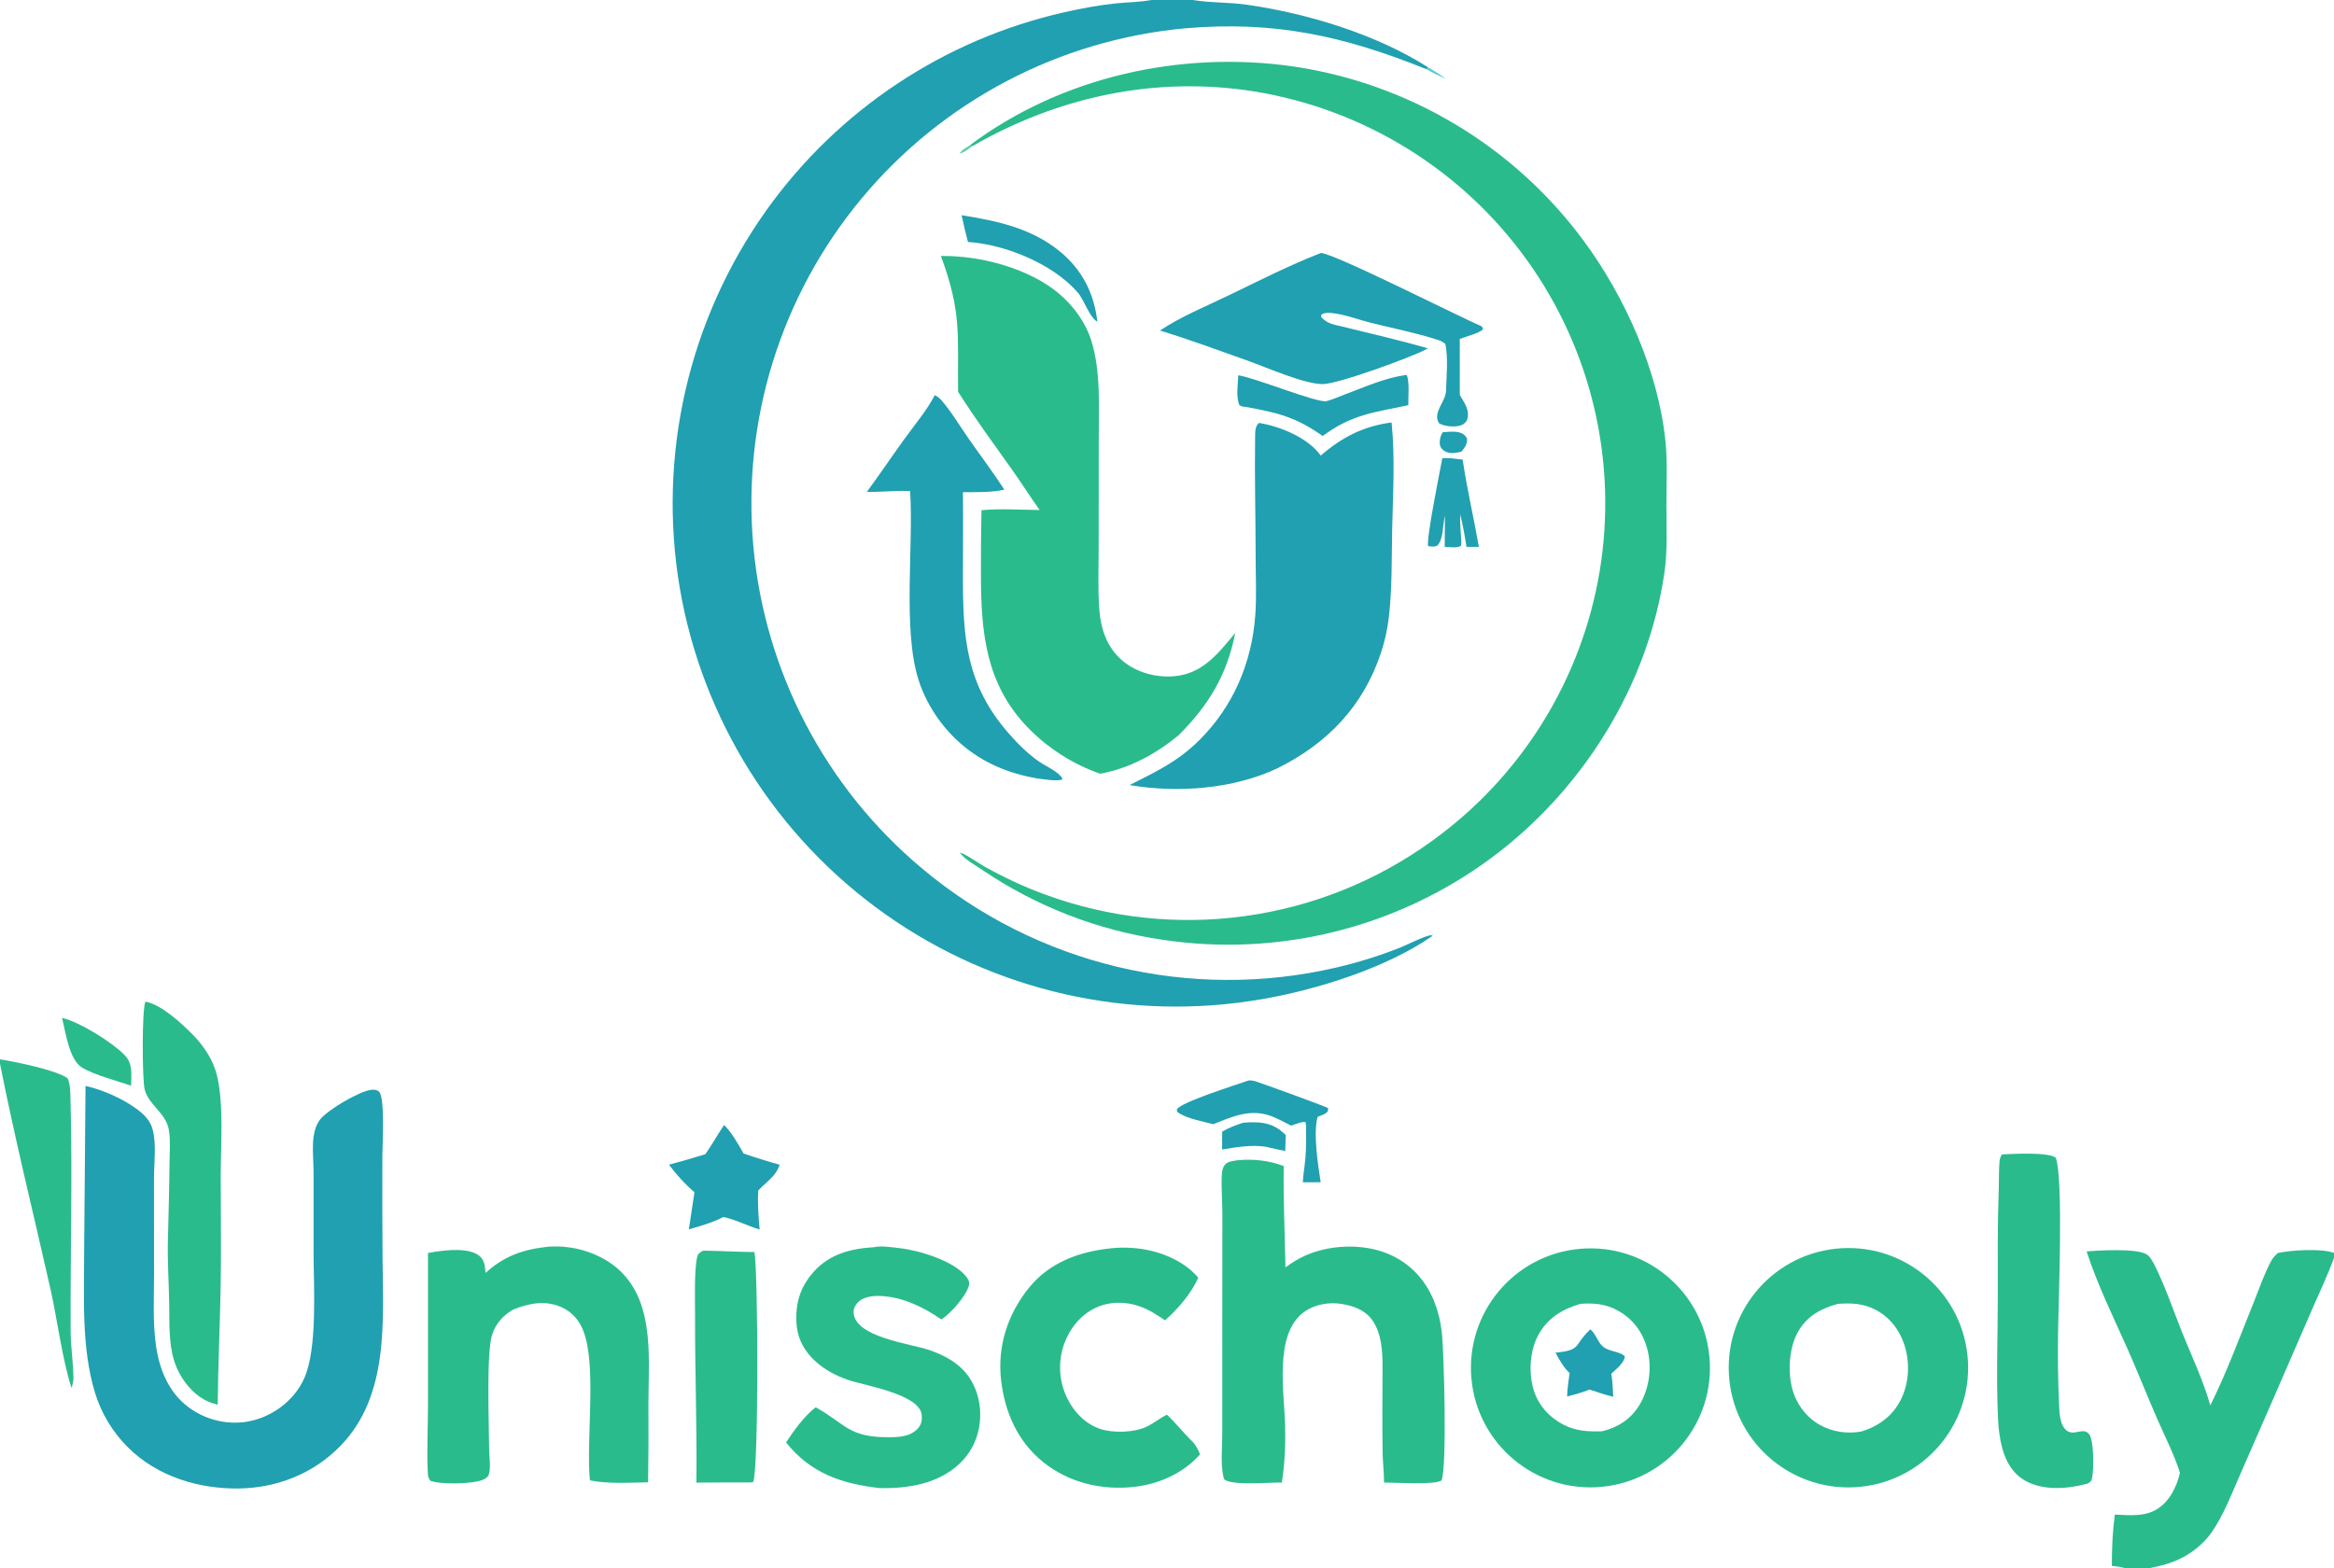
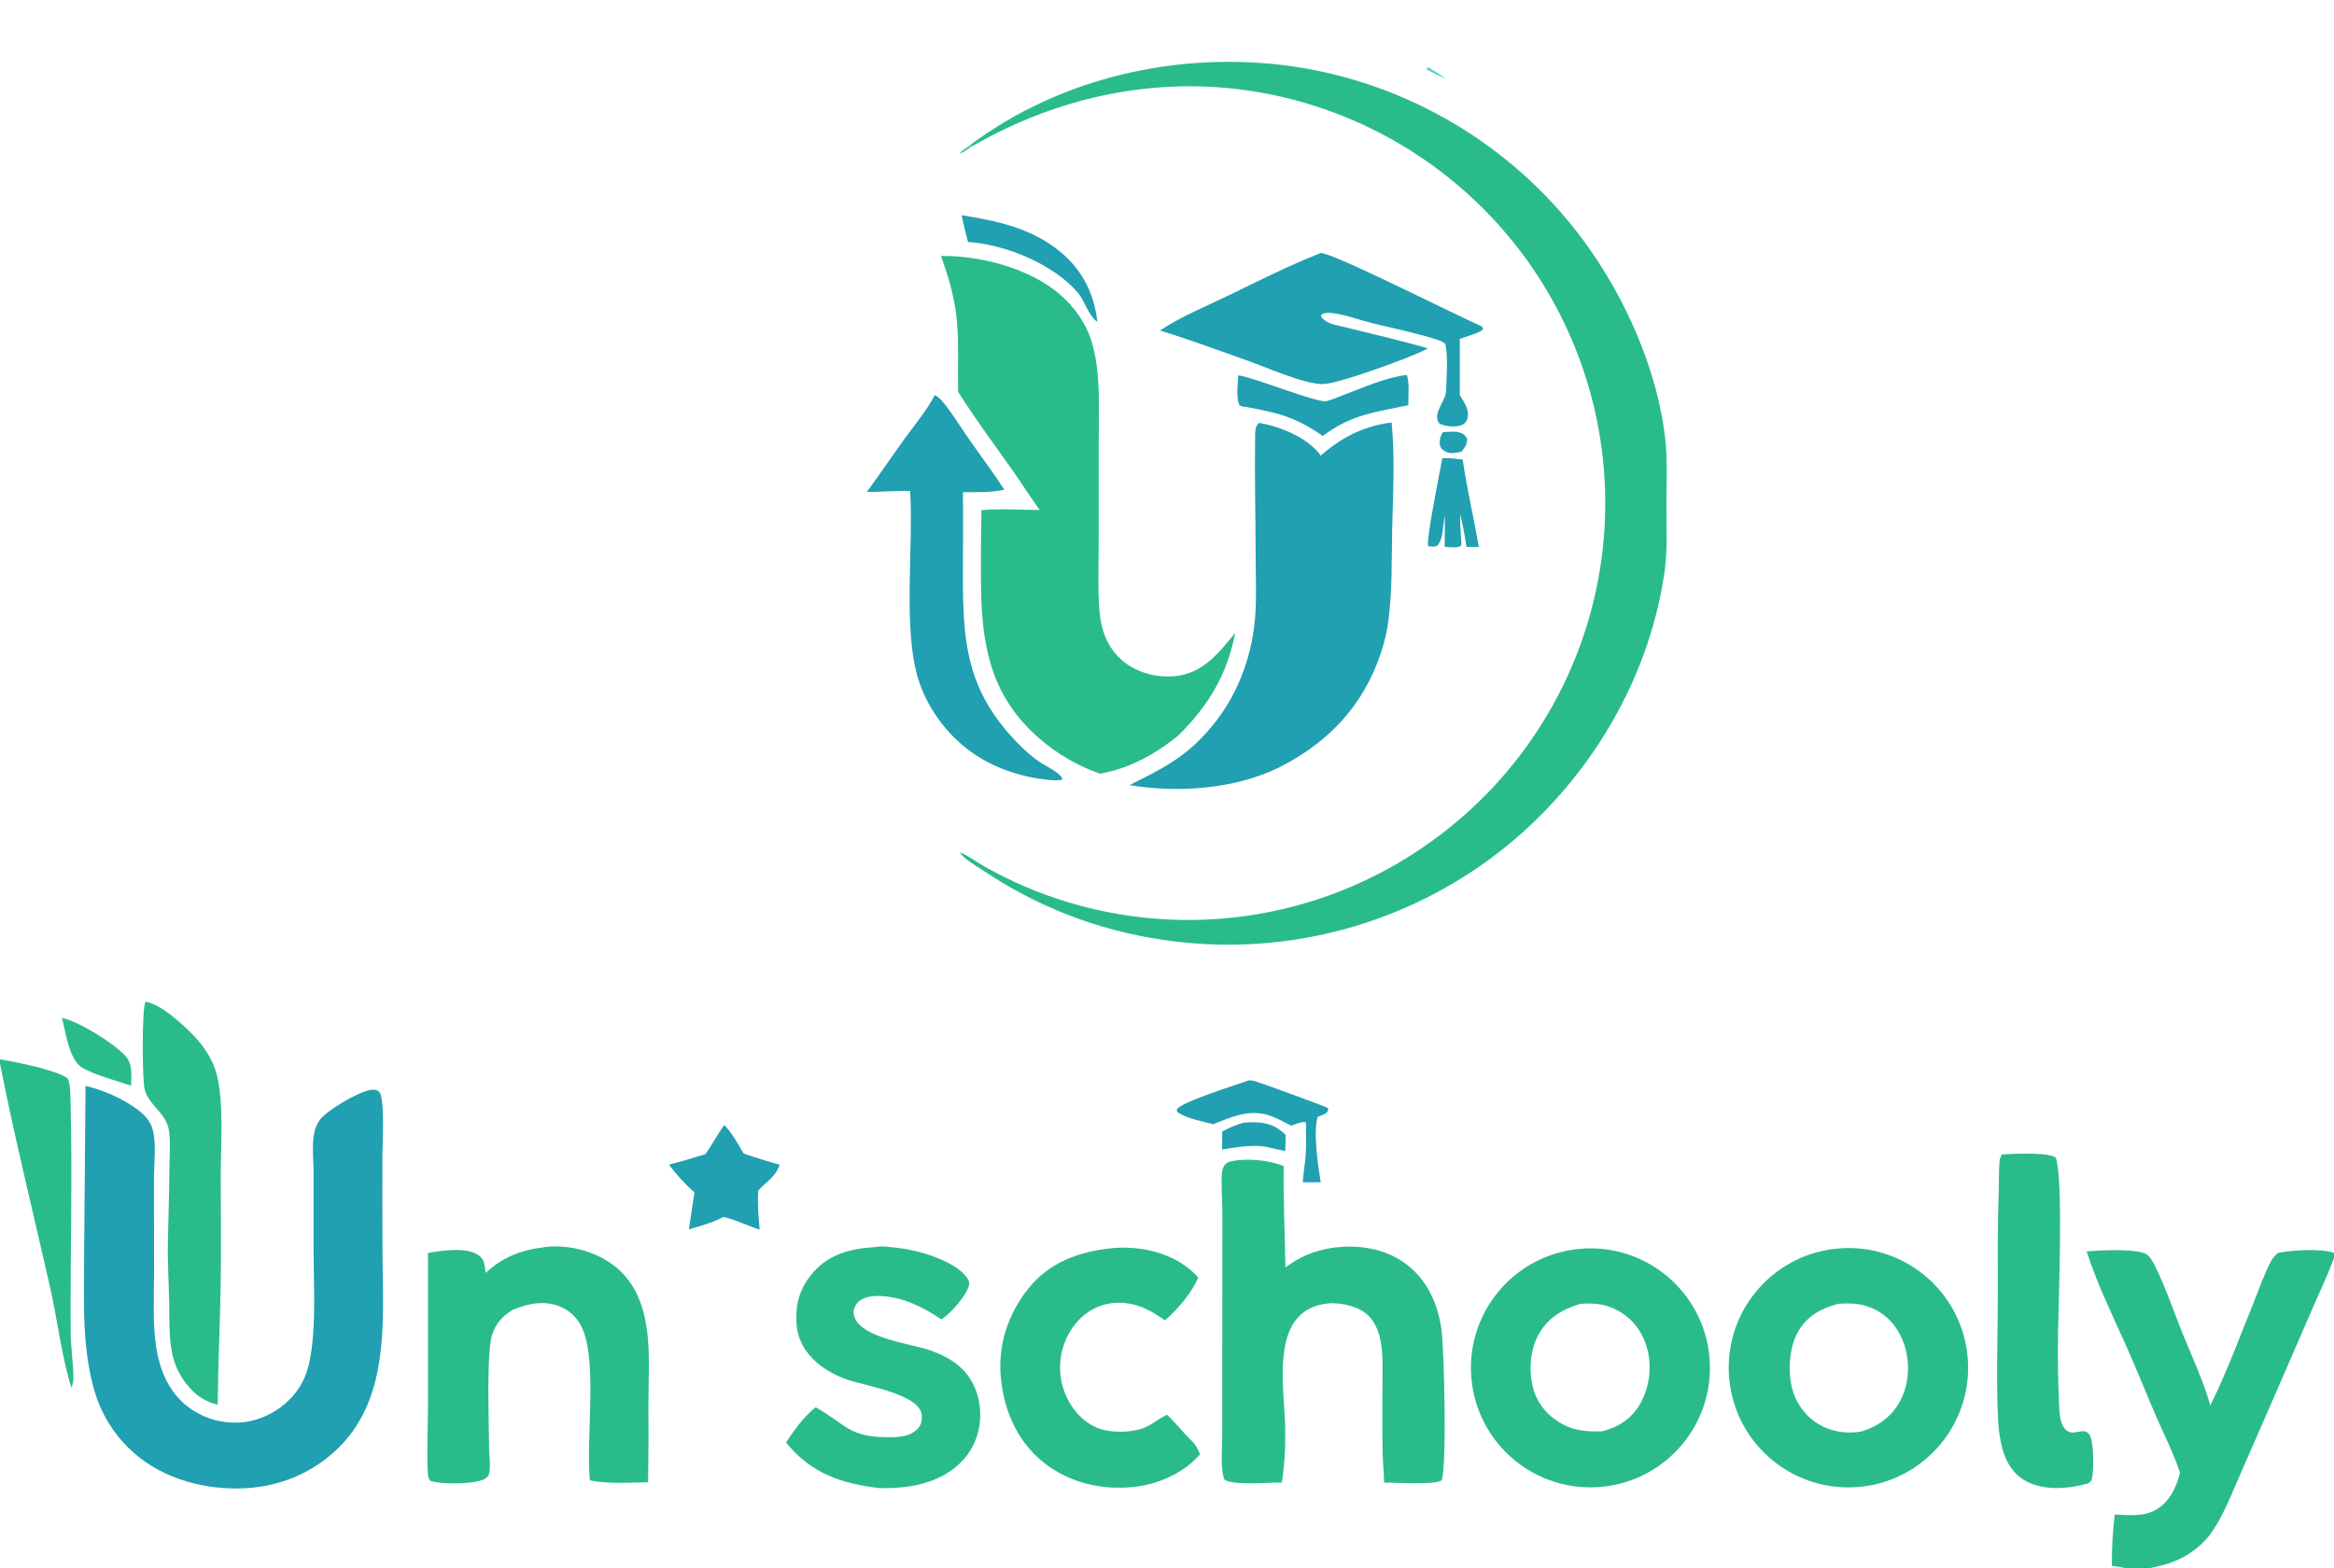
<svg xmlns="http://www.w3.org/2000/svg" width="1616" height="1086" viewBox="0 0 1616 1086" fill="none">
  <g clip-path="url(#clip0_163_4676)">
    <path d="M59.218 752.071C71.44 754.868 85.36 761.001 95.37 768.576C100.116 772.167 104.127 776.342 105.699 782.217C108.41 792.348 106.615 805.626 106.616 816.139L106.657 882.891C106.621 898.997 105.712 915.545 107.931 931.522C110.246 948.185 116.679 964.302 130.555 974.622C141.955 983.123 156.257 986.76 170.332 984.738C187.72 982.064 203.862 970.294 210.882 954.032C219.93 933.068 217.138 890.61 217.103 867.301L217.1 810.972C217.048 800.065 214.575 784.659 221.529 775.459C226.537 768.834 248.765 755.697 257.122 754.754C258.977 754.544 261.078 754.762 262.479 756.128C266.707 760.252 264.734 793.563 264.739 800.688C264.661 824.02 264.7 847.352 264.856 870.683C265.258 915.257 269.416 966.843 235.64 1001.46C216.938 1020.63 191.764 1030.54 165.182 1030.88C137.356 1031.24 108.895 1022.51 88.748 1002.57C78.044 991.987 70.142 978.91 65.753 964.513C56.283 933.281 58.283 898.841 58.266 866.505L59.218 752.071Z" fill="#20A0B0" />
    <path d="M1271.01 864.819C1316.61 859.956 1357.49 893.065 1362.23 938.694C1366.96 984.323 1333.74 1025.12 1288.11 1029.72C1242.66 1034.31 1202.07 1001.24 1197.36 955.799C1192.65 910.355 1225.59 869.663 1271.01 864.819ZM1288.93 991.389C1300.73 987.655 1310.15 980.91 1315.91 969.706C1321.86 958.116 1322.54 943.844 1318.57 931.517C1315.18 921.013 1308.31 912.092 1298.41 907.018C1289.98 902.697 1281.9 902.36 1272.65 903.005C1261.08 906.041 1251.28 911.378 1245.1 921.998C1238.67 933.042 1237.69 949.868 1240.97 962.026C1243.78 972.478 1250.81 981.804 1260.33 987.033C1268.98 991.784 1279.26 993.182 1288.93 991.389Z" fill="#2ABB8C" />
    <path d="M1094.03 864.895C1139.42 860.956 1179.46 894.467 1183.58 939.855C1187.71 985.244 1154.37 1025.43 1109.01 1029.74C1063.38 1034.07 1022.92 1000.49 1018.78 954.838C1014.63 909.186 1048.37 868.857 1094.03 864.895ZM1109.26 991.285C1120.19 988.64 1129.25 982.784 1135.13 973.031C1141.88 961.825 1143.86 947.459 1140.67 934.811C1137.8 923.465 1131.2 914.017 1121 908.139C1112.28 903.118 1103.98 902.265 1094.14 903.02C1081.6 906.75 1071.37 912.932 1065 924.757C1059.14 935.635 1058.31 950.848 1061.85 962.583C1065.01 973.109 1072.69 981.626 1082.39 986.633C1091.3 991.233 1099.51 991.517 1109.26 991.285Z" fill="#2ABB8C" />
-     <path d="M1101.13 920.657C1105.18 924.075 1106.15 929.583 1109.99 932.743C1114.18 936.192 1121.94 935.906 1124.98 939.43C1124.66 943.93 1118.74 948.417 1115.61 951.398C1116.49 956.708 1116.73 961.992 1116.97 967.358C1111.39 966.037 1106.03 964.229 1100.6 962.382C1095.43 964.333 1090.43 965.869 1085.04 967.117C1085.12 961.743 1086.07 956.306 1086.75 950.978C1082.47 946.864 1079.77 941.977 1077.01 936.801C1095.21 935.052 1089.36 931.938 1100.53 921.226L1101.13 920.657Z" fill="#20A0B0" />
    <path d="M856.653 803.582C867.378 802.461 878.759 803.717 888.816 807.57C888.479 831.078 889.584 854.281 890.018 877.751C894.52 874.493 899.288 871.472 904.397 869.271C921.225 862.019 943.415 861.171 960.545 868.151C975.625 874.295 986.721 885.86 992.833 900.889C995.603 907.796 997.421 915.047 998.24 922.443C999.781 935.783 1002 1016.06 998.087 1025.32C993.52 1028.54 965.833 1026.76 958.277 1026.77C958.262 1020.04 957.426 1013.25 957.297 1006.5C956.921 986.78 957.223 966.999 957.239 947.272C957.286 936.168 956.691 923.49 950.001 914.14C945.082 907.264 937.176 904.449 929.095 903.105C920.21 901.628 910.281 903.302 902.908 908.64C881.831 923.899 889.265 964.599 889.8 987.358C890.114 1000.75 889.581 1013.53 887.511 1026.77C878.726 1026.61 854.535 1028.92 848.115 1024.95C847.292 1024.45 847.055 1022.72 846.875 1021.83C845.085 1013.01 846.251 1002.37 846.254 993.304L846.262 934.555L846.337 842.088C846.4 832.553 845.446 822.539 845.96 813.114C846.078 810.933 846.637 808.568 847.989 806.816C849.979 804.237 853.65 804.093 856.653 803.582Z" fill="#2ABB8C" />
    <path d="M377.045 863.729C379.954 863.269 383.135 863.201 386.074 863.263C402.399 863.604 419.752 870.006 431.144 881.946C453.27 905.137 448.937 942.36 448.95 971.746C449.085 990.032 449.012 1008.32 448.729 1026.6C435.452 1026.79 421.497 1027.87 408.425 1025.25C405.664 997.065 413.322 946.818 403.963 921.889C401.175 914.461 395.89 908.455 388.578 905.238C377.442 900.339 366.165 902.61 355.36 906.939C355.135 907.071 354.909 907.2 354.686 907.334C348.09 911.307 343.322 916.728 340.827 924.062C336.578 936.553 338.609 987.33 338.671 1003.78C338.69 1009.05 339.975 1016.24 338.446 1021.26C337.994 1022.74 336.319 1023.89 334.998 1024.55C328.09 1027.99 305.138 1028.22 298.057 1025.59C296.515 1023.77 296.297 1022.3 296.189 1019.94C295.46 1004.12 296.342 987.768 296.335 971.89L296.331 867.785C297.857 867.519 299.376 867.226 300.908 866.994C309.545 865.69 324.661 863.965 331.867 869.747C335.677 872.805 335.67 877.089 336.213 881.582C348.209 870.57 361.036 865.645 377.045 863.729Z" fill="#2ABB8C" />
    <path d="M605.11 863.77C610.552 862.591 617.845 863.859 623.401 864.502C636.415 866.008 660.965 873.297 669.304 884.575C670.567 886.284 671.412 887.926 670.915 890.067C669.224 897.349 657.925 910.007 651.782 913.814C639.445 905.284 625.114 898.31 609.945 897.576C604.682 897.321 597.975 897.972 594.03 901.901C592.267 903.656 590.93 906.364 591.015 908.889C591.597 926.169 630.687 930.603 643.29 934.953C651.916 937.93 660.36 942.043 666.784 948.677C674.966 957.126 678.875 968.991 678.67 980.634C678.445 993.339 673.587 1004.97 664.34 1013.72C649.534 1027.72 628.541 1031.05 608.93 1030.6C582.814 1027.63 561.266 1020.37 544.239 998.981C549.847 990.542 556.731 980.841 564.785 974.638C585.817 986.365 587.2 995.393 615.263 995.392C622.399 995.391 630.211 995.008 635.416 989.415C637.963 986.678 638.472 983.74 638.195 980.126C637.065 965.433 598.215 959.65 586.446 955.437C578.874 952.727 571.783 949.027 565.659 943.77C557.345 936.632 552.156 927.599 551.476 916.558C550.619 902.645 553.972 891.429 563.277 880.927C574.311 868.474 589.158 864.72 605.11 863.77Z" fill="#2ABB8C" />
    <path d="M769.109 864.547C774.173 863.906 779.793 863.975 784.885 864.361C801.087 865.588 818.97 872.274 829.647 884.879C824.889 895.719 815.518 906.651 806.639 914.434C801.162 910.681 795.678 907.122 789.4 904.85C779.396 901.231 768.072 901.237 758.39 905.86C747.91 910.865 740.369 920.486 736.585 931.329C732.336 943.727 733.286 957.317 739.219 969.003C743.924 978.384 751.999 986.521 762.152 989.755C771.115 992.611 785.307 992.163 793.824 988.11C798.636 985.821 803.015 982.208 807.875 979.736C813.6 984.961 818.522 991.324 824.041 996.839C827.416 999.835 829.231 1003.13 830.887 1007.25C819.361 1020.33 802.474 1027.83 785.337 1029.76C762.829 1032.28 740.039 1026.94 722.193 1012.55C704.515 998.293 695.584 977.822 693.106 955.669C690.489 932.266 697.701 910.048 712.446 891.851C726.757 874.189 747.189 866.869 769.109 864.547Z" fill="#2ABB8C" />
    <path d="M1386.05 799.542C1386.86 799.479 1387.67 799.429 1388.49 799.39C1395.35 799.049 1419.03 797.918 1423.4 801.878C1428.77 816.656 1425.21 901.96 1424.94 922.918C1424.66 939.27 1424.89 955.627 1425.62 971.965C1425.91 977.822 1425.86 986.684 1430.87 990.717C1434.5 993.633 1438.48 991.168 1442.52 991.213C1444.16 991.231 1445.32 991.935 1446.35 993.142C1449.97 997.386 1449.64 1017.82 1448.59 1023.29C1448.1 1025.83 1447.42 1026.26 1445.39 1027.5C1431.88 1031.17 1414.93 1032.65 1402.33 1025.55C1393.63 1020.66 1388.89 1012.45 1386.33 1003.04C1384.59 996.614 1383.72 989.697 1383.4 983.045C1382.01 954.354 1383.25 924.974 1383.23 896.204C1383.22 872.24 1382.98 848.286 1383.86 824.339C1384.1 817.669 1383.83 810.821 1384.43 804.181C1384.59 802.479 1385.2 801.021 1386.05 799.542Z" fill="#2ABB8C" />
    <path d="M100.703 693.717C111.559 695.612 125.634 708.614 133.375 716.472C141.026 724.24 147.585 734.013 150.203 744.714C155.061 764.573 152.84 793.32 152.826 814.157C152.81 840.288 153.267 866.514 152.754 892.633C152.229 919.367 150.971 946.089 150.75 972.839C148.037 972.148 145.408 971.363 142.889 970.118C132.211 964.844 123.934 953.416 120.495 942.214C116.722 929.922 117.358 915.861 117.157 903.09C116.928 888.552 115.904 874.036 116.245 859.489C116.661 841.751 117.199 824.063 117.343 806.314C117.404 798.812 118.123 790.524 117.01 783.121C115.152 770.764 103.305 765.817 100.234 754.862C98.407 748.347 98.163 698.681 100.703 693.717Z" fill="#2ABB8C" />
-     <path d="M486.912 866.154C498.736 866.309 510.524 867.045 522.366 867.14C524.928 881.327 525.34 1019.42 521.433 1026.46L519.4 1026.72C506.99 1026.67 494.58 1026.71 482.171 1026.82C482.615 988.185 481.128 949.633 481.24 911.007C481.269 900.92 480.514 878.92 482.825 870.113C483.377 868.01 485.144 867.169 486.912 866.154Z" fill="#2ABB8C" />
    <path d="M501.358 779.135C506.868 784.518 510.971 792.298 514.85 798.889C523.127 801.727 531.389 804.335 539.83 806.641C537.041 814.923 530.721 818.363 524.986 824.491C524.421 833.623 525.135 842.45 525.95 851.538C517.605 849.056 509.292 844.572 500.823 842.874C493.155 846.824 485.197 849.054 476.946 851.419C478.184 842.841 479.48 834.272 480.833 825.712C474.058 819.913 468.557 813.733 463.176 806.643C471.633 804.392 480.04 801.96 488.393 799.349C492.972 792.845 496.831 785.731 501.358 779.135Z" fill="#20A0B0" />
    <path d="M864.607 748.269C866.394 748.165 867.92 748.492 869.61 749.025C874.833 750.674 917.764 766.245 919.632 767.487L919.294 769.748C917.228 772.069 915.107 772.253 912.311 773.469C909.096 784.326 912.544 807.127 914.407 818.781L902.041 818.822C902.346 813.021 903.42 807.231 903.881 801.428C904.457 794.164 904.324 786.857 904.269 779.576L904.005 777.241C901.551 776.48 896.475 778.793 893.97 779.604C890.129 777.659 886.286 775.571 882.341 773.85C867.007 767.162 854.437 772.826 840.013 778.605C832.61 776.556 821.628 774.789 815.485 770.333C814.802 769.837 814.947 769.145 814.821 768.347C817.266 763.38 856.795 751.047 864.607 748.269Z" fill="#20A0B0" />
    <path d="M42.922 704.961C54.966 707.639 77.61 721.832 86.203 730.607C92.163 736.693 90.909 744.123 90.744 751.933C80.681 748.433 65.841 744.666 57.036 739.552C47.871 734.229 45.484 714.821 42.922 704.961Z" fill="#2ABB8C" />
    <path d="M860.829 777.557C863.484 777.314 866.15 777.221 868.815 777.279C877.577 777.386 884.099 779.865 890.229 786.141L889.858 797.184C885.242 796.32 880.651 795.168 876.067 794.143C866.087 792.692 855.982 794.548 846.142 796.101L846.215 783.702C850.878 781.015 855.71 779.164 860.829 777.557Z" fill="#20A0B0" />
    <path d="M1444.72 866.716C1453.52 865.93 1479.12 864.485 1486.2 868.672C1488.63 870.112 1490.66 873.962 1491.9 876.428C1499.18 890.917 1504.61 907.244 1510.67 922.327C1517.36 938.996 1525.47 956.048 1530.36 973.325C1541.81 950.327 1550.74 925.863 1560.38 902.046C1564.24 892.525 1567.65 882.202 1572.56 873.192C1573.72 871.057 1575.33 869.418 1577.1 867.777C1586.48 865.809 1607.06 864.43 1616 867.718V871.181C1611.53 883.394 1605.84 895.324 1600.66 907.258L1573.15 970.621L1550.9 1021.51C1545.04 1034.9 1539.72 1048.94 1531.42 1061.06C1525.93 1069.08 1517.36 1075.87 1508.58 1079.96C1502.1 1082.98 1495.53 1084.61 1488.57 1086H1471.07C1468.18 1085.1 1465.19 1084.84 1462.19 1084.48C1462.17 1072.41 1462.67 1060.9 1464.24 1048.94C1474.2 1049.35 1484.79 1050.64 1493.67 1045.07C1502.35 1039.62 1507.07 1029.63 1509.36 1020.01C1505.17 1006.94 1498.84 994.725 1493.37 982.159C1486.32 965.949 1479.86 949.481 1472.66 933.334C1462.89 911.407 1452.13 889.595 1444.72 866.716Z" fill="#2ABB8C" />
    <path d="M0 733.661C10.453 735.33 39.017 741.056 46.79 746.774C48.737 750.581 48.706 757.699 48.821 761.963C50.257 815.226 48.615 868.801 48.91 922.106C48.97 932.826 50.723 943.467 50.842 954.138C50.867 956.363 50.451 958.328 49.754 960.429L49.492 961.201C43.018 941.189 39.673 913.697 34.873 892.43C23.15 840.499 10.352 788.959 0 736.724V733.661Z" fill="#2ABB8C" />
    <path d="M671.708 100.467C735.001 53.086 817.662 34.85 895.424 46.012C975.458 57.848 1047.53 100.949 1095.84 165.863C1124.96 204.987 1148.28 257.101 1153.16 305.955C1154.6 320.27 1153.79 335.246 1153.78 349.633C1153.78 365.213 1154.66 381.266 1152.4 396.718C1140.95 475.163 1095.65 547.509 1032.2 594.445C966.776 642.772 884.803 663.042 804.403 650.776C760.152 644.278 717.923 627.933 680.826 602.945C676.233 599.8 668.256 595.403 665.026 591.143C664.867 590.933 664.718 590.716 664.562 590.502C668.022 591.07 678.002 598.15 681.84 600.274C695.251 607.696 708.66 614.071 723.076 619.339C813.106 652.603 913.795 638.747 991.499 582.399C1053.3 537.917 1095.02 470.805 1107.56 395.689C1120.11 319.898 1101.93 242.233 1057.04 179.894C1012.12 117.537 944.261 75.604 868.408 63.335C800.261 52.43 732.785 66.917 673.273 101.21L671.708 100.467Z" fill="#2ABB8C" />
    <path d="M651.465 177.297C678.533 176.812 712.773 185.844 733.548 203.628C743.645 212.272 751.774 223.521 755.728 236.296C762.314 257.577 760.739 283.192 760.732 305.288L760.687 378.825C760.679 393.161 760.067 407.788 761.135 422.088C762.158 435.787 766.45 448.511 777.266 457.642C787.069 465.917 800.827 469.503 813.48 468.279C833.041 466.387 843.617 452.305 855.26 438.357C849.509 467.493 836.922 488.366 815.905 509.346C799.838 522.414 782.258 532.059 761.759 535.854C742.788 529.391 724.617 517.583 710.831 503.049C682.577 473.261 679.227 437.92 679.182 398.657C679.107 383.553 679.226 368.45 679.541 353.349C692.639 352.106 706.644 353.116 719.821 353.213C713.298 344.131 707.341 334.627 700.868 325.488C688.168 307.554 675.052 289.891 663.343 271.286C662.955 230.849 665.849 216.412 651.465 177.297Z" fill="#2ABB8C" />
    <path d="M914.434 315.513C929.176 302.788 943.984 295.135 963.511 292.596C965.966 317.266 964.427 341.885 963.901 366.585C963.464 387.059 963.971 408.095 961.474 428.432C960.49 436.54 958.686 444.528 956.088 452.271C943.812 489.134 919.219 514.706 884.903 531.863C854.309 546.533 815.268 549.368 782.099 543.715C800.4 534.419 814.953 527.759 829.915 513.069C853.572 489.843 866.734 459.241 869.11 426.28C870.079 412.829 869.396 398.933 869.377 385.427C869.339 357.771 868.592 329.909 869.013 302.287C869.067 298.729 868.941 295.552 871.672 292.9C871.822 292.923 871.973 292.944 872.122 292.969C886.711 295.416 905.764 303.306 914.434 315.513Z" fill="#20A0B0" />
    <path d="M914.525 175.22C922.949 175.114 1008.95 218.689 1026.1 226.14L1026.86 228.114C1023.55 230.992 1015.12 233.027 1010.71 234.709L1010.73 273.594C1012.35 276.382 1014.48 279.503 1015.57 282.52C1016.54 285.165 1016.81 288.8 1015.45 291.354C1014.43 293.265 1012.66 294.298 1010.61 294.836C1006.48 295.92 999.975 295.285 996.329 293.136C991.664 285.754 1000.93 278.23 1001.18 270.848C1001.53 260.624 1002.73 248.281 1000.76 238.3C999.056 236.526 996.842 235.829 994.55 235.093C979.738 230.337 963.9 227.298 948.777 223.457C940.316 221.309 930.956 217.73 922.331 216.824C919.784 216.556 916.839 216.378 914.757 218.059L914.85 219.68C919.012 224.337 923.934 224.873 929.706 226.251C949.332 231.133 969.193 235.593 988.604 241.257C988.153 241.522 987.696 241.777 987.234 242.022C977.344 247.346 926.167 266.128 915.649 266.022C902.589 265.892 877.169 254.529 864.107 249.882C843.884 242.687 823.677 235.193 803.144 228.927C817.548 219.288 834.282 212.461 849.868 204.967C871.205 194.707 892.441 183.785 914.525 175.22Z" fill="#20A0B0" />
    <path d="M647.221 273.663C648.865 274.525 650.388 275.595 651.618 276.994C658.599 284.931 664.46 294.898 670.541 303.624C678.786 315.456 687.586 327.01 695.379 339.139C686.013 341.181 676.243 340.798 666.702 340.873C666.942 360.271 666.705 379.705 666.701 399.107C666.691 441.936 668.84 474.176 698.528 508.076C704.754 515.185 711.758 522.164 719.551 527.558C724.21 530.782 732.876 534.343 735.626 539.211L734.885 540.102C729.678 541.037 723.46 539.707 718.205 539.159C698.107 535.618 680.192 528.248 664.782 514.658C651.547 502.986 640.931 487.052 635.739 470.153C624.997 435.194 632.595 378.168 630.147 340.092C620.207 339.58 610.21 340.908 600.212 340.632C609.116 328.507 617.562 315.966 626.385 303.762C633.363 294.109 641.74 284.232 647.221 273.663Z" fill="#20A0B0" />
    <path d="M972.392 259.87C972.993 259.682 973.482 259.807 974.099 259.874C976.032 265.182 974.919 274.742 975.088 280.626C951.644 285.618 936.171 286.85 915.787 301.95C896.735 288.544 884.16 285.713 861.856 281.702C860.161 281.643 859.543 281.566 858.117 280.515C855.654 274.828 857.07 266.009 857.365 259.903C869.293 261.714 912.254 279.301 918.393 277.824C922.456 276.847 926.584 274.889 930.506 273.427C943.879 268.441 958.237 261.953 972.392 259.87Z" fill="#20A0B0" />
    <path d="M665.776 149.038C690.187 152.965 713.761 157.862 733.522 173.885C749.082 186.5 757.609 203.129 759.781 222.868C754.038 219.36 750.827 207.994 746.252 202.654C729.282 182.846 695.889 169.225 670.195 167.584C668.516 161.442 667.138 155.256 665.776 149.038Z" fill="#20A0B0" />
    <path d="M998.602 317.336C1003.3 316.989 1008.05 317.76 1012.71 318.299C1015.67 338.572 1020.42 358.569 1023.93 378.76L1015.36 378.763C1014.2 371.201 1012.88 363.552 1010.94 356.148C1010.77 362.395 1011.47 368.829 1011.79 375.087C1011.85 376.001 1011.69 377.004 1011.63 377.923C1009.14 379.772 1003.31 378.863 1000.27 378.734L1000.44 357.238C998.743 363.402 999.644 373.017 995.242 377.799C993.138 378.919 991.177 378.494 988.898 378.271C987.097 374.414 997.267 325.118 998.602 317.336Z" fill="#20A0B0" />
    <path d="M999.014 299.307C1002.39 299.148 1006.6 298.59 1009.88 299.344C1012.7 299.992 1014.23 301.169 1015.7 303.509C1016.04 307.512 1014.27 309.852 1011.88 312.786C1011.11 313.025 1010.36 313.187 1009.57 313.333C1005.9 314.009 1002.5 314.2 999.335 311.814C998.015 310.817 997.073 309.331 996.896 307.668C996.596 304.84 997.348 301.59 999.014 299.307Z" fill="#20A0B0" />
    <path d="M673.273 101.21C670.501 103.179 667.775 105.519 664.449 106.397C665.546 104.044 669.525 101.957 671.709 100.467L673.273 101.21Z" fill="#2ABB8C" fill-opacity="0.757" />
-     <path d="M797.226 0H825.913L826.648 0.121C838.633 2.024 851.108 1.539 863.234 3.267C905.008 9.219 952.82 23.678 988.711 46.592L987.544 47.907C930.537 24.874 882.231 14.258 820.533 19.618C733.207 27.646 652.642 70.031 596.551 137.456C540.613 204.683 513.661 291.38 521.622 378.48C529.543 465.365 571.56 545.571 638.474 601.537C717.845 668.115 823.871 693.536 924.793 670.186C940.216 666.642 955.341 661.912 970.035 656.035C974.859 654.09 987.142 647.654 991.731 647.58C991.949 647.577 992.164 647.624 992.38 647.646L991.984 647.273L992.504 647.196L991.219 647.581L991.394 648.466C959.637 670.468 911.48 685.546 873.587 692.019C782.255 707.84 688.386 686.599 612.756 632.997C537.303 579.523 486.182 498.255 470.642 407.076C455.126 315.381 476.731 221.279 530.688 145.542C580.262 76.113 653.631 27.342 736.826 8.513C748.553 5.863 760.486 3.621 772.449 2.371C780.406 1.539 788.62 1.506 796.486 0.133L797.226 0Z" fill="#20A0B0" />
    <path d="M988.711 46.592C993.092 49.104 997.271 51.743 1001.3 54.799C996.815 52.559 991.822 50.477 987.544 47.907L988.711 46.592Z" fill="#2FBECF" fill-opacity="0.812" />
  </g>
  <defs>
    <clipPath id="clip0_163_4676">
      <rect width="1616" height="1086" fill="white" />
    </clipPath>
  </defs>
</svg>